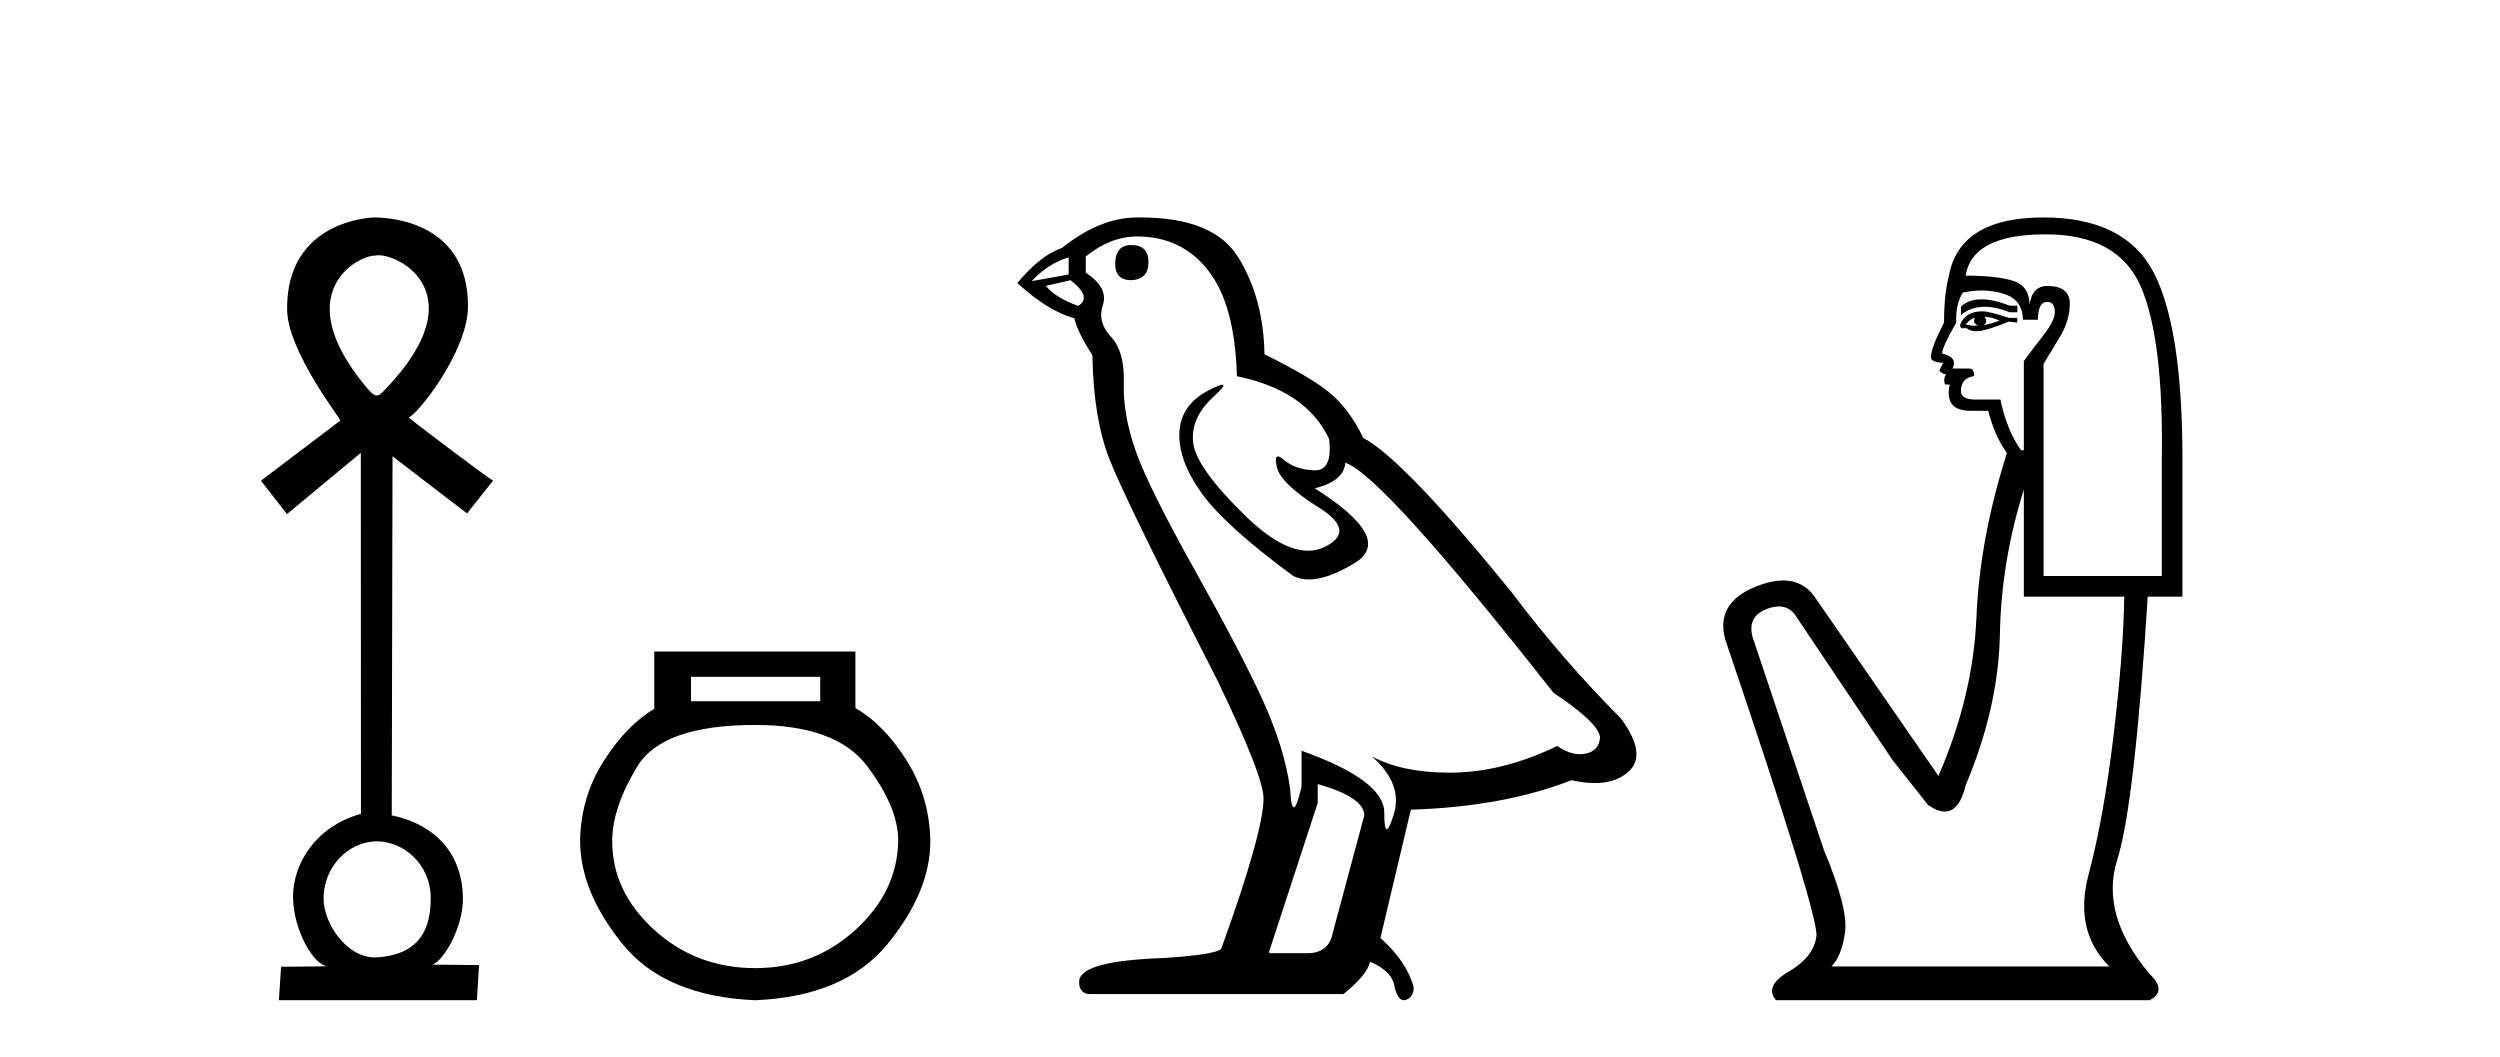
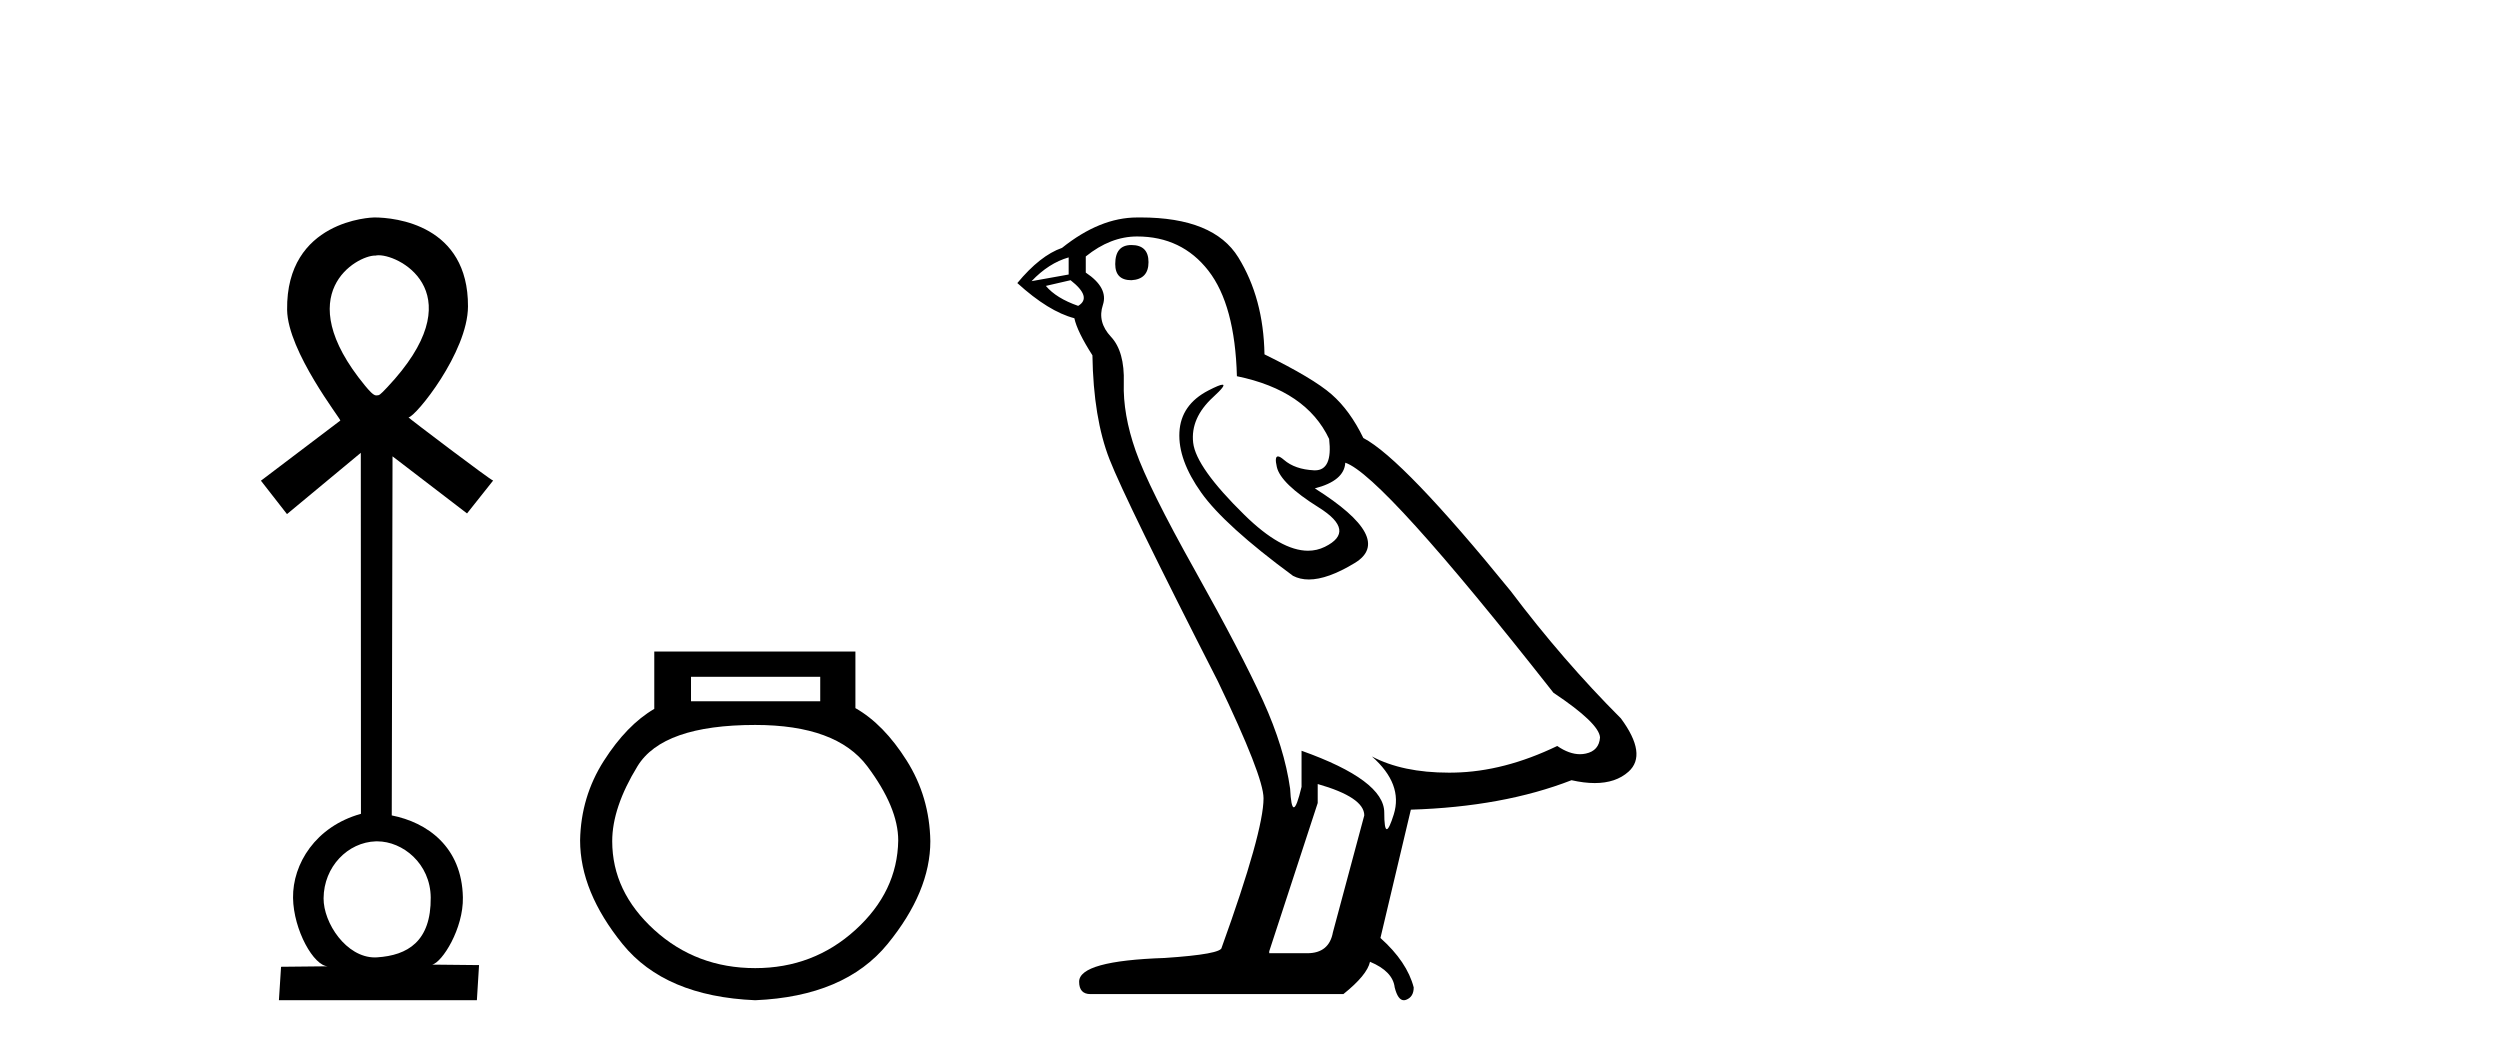
<svg xmlns="http://www.w3.org/2000/svg" width="97.0" height="41.0">
  <path d="M 14.694 9.904 C 15.597 9.904 18.384 11.464 15.026 15.026 C 14.739 15.331 14.716 15.341 14.613 15.341 C 14.605 15.341 14.598 15.341 14.589 15.341 C 14.487 15.341 14.323 15.157 14.161 14.961 C 11.203 11.363 13.861 9.916 14.55 9.916 C 14.557 9.916 14.564 9.916 14.57 9.917 C 14.605 9.908 14.647 9.904 14.694 9.904 ZM 14.636 32.644 C 15.629 32.644 16.699 33.509 16.712 34.822 C 16.728 36.531 15.813 37.068 14.632 37.145 C 14.602 37.147 14.572 37.148 14.543 37.148 C 13.438 37.148 12.548 35.814 12.555 34.853 C 12.564 33.628 13.495 32.676 14.587 32.644 C 14.603 32.644 14.619 32.644 14.636 32.644 ZM 14.52 8.437 C 14.43 8.437 11.094 8.54 11.14 12.024 C 11.162 13.638 13.245 16.287 13.205 16.317 L 10.124 18.651 L 11.135 19.947 L 13.999 17.569 L 14.005 31.576 C 12.243 32.067 11.351 33.522 11.37 34.839 C 11.389 36.086 12.176 37.492 12.73 37.492 C 12.731 37.492 12.732 37.492 12.733 37.492 L 12.733 37.492 L 10.905 37.511 L 10.822 38.809 L 18.503 38.809 L 18.587 37.446 L 16.769 37.427 L 16.769 37.427 C 17.155 37.341 17.985 36.032 17.96 34.816 C 17.921 32.852 16.571 31.908 15.2 31.638 L 15.23 17.706 L 18.121 19.921 L 19.134 18.645 L 19.134 18.645 C 19.133 18.645 19.133 18.645 19.132 18.645 C 19.052 18.645 15.823 16.198 15.85 16.195 C 16.132 16.168 18.149 13.67 18.158 11.892 C 18.173 8.73 15.344 8.437 14.52 8.437 Z" style="fill:#000000;stroke:none" />
  <path d="M 31.825 26.259 L 31.825 27.208 L 26.811 27.208 L 26.811 26.259 ZM 29.303 28.128 Q 32.448 28.128 33.65 29.73 Q 34.851 31.332 34.851 32.608 Q 34.822 34.596 33.19 36.08 Q 31.558 37.563 29.303 37.563 Q 27.018 37.563 25.386 36.08 Q 23.754 34.596 23.754 32.638 Q 23.754 31.332 24.734 29.73 Q 25.713 28.128 29.303 28.128 ZM 25.386 25.279 L 25.386 27.505 Q 24.318 28.128 23.428 29.522 Q 22.538 30.917 22.508 32.608 Q 22.508 34.596 24.155 36.629 Q 25.802 38.661 29.303 38.809 Q 32.774 38.661 34.436 36.629 Q 36.097 34.596 36.097 32.638 Q 36.068 30.917 35.178 29.508 Q 34.288 28.098 33.19 27.475 L 33.19 25.279 Z" style="fill:#000000;stroke:none" />
  <path d="M 43.898 9.507 Q 43.271 9.507 43.271 10.245 Q 43.271 10.872 43.898 10.872 Q 44.562 10.835 44.562 10.171 Q 44.562 9.507 43.898 9.507 ZM 41.464 9.987 L 41.464 10.651 L 40.025 10.909 Q 40.689 10.208 41.464 9.987 ZM 41.538 10.872 Q 42.386 11.536 41.833 11.868 Q 40.984 11.573 40.579 11.093 L 41.538 10.872 ZM 44.119 9.175 Q 45.853 9.175 46.886 10.503 Q 47.918 11.831 47.992 14.597 Q 50.684 15.15 51.57 17.031 Q 51.713 18.249 51.021 18.249 Q 51.001 18.249 50.979 18.248 Q 50.242 18.211 49.818 17.843 Q 49.663 17.709 49.585 17.709 Q 49.447 17.709 49.541 18.119 Q 49.689 18.765 51.164 19.687 Q 52.639 20.609 51.404 21.217 Q 51.097 21.368 50.751 21.368 Q 49.701 21.368 48.287 19.982 Q 46.406 18.138 46.295 17.179 Q 46.185 16.22 47.07 15.408 Q 47.596 14.926 47.431 14.926 Q 47.319 14.926 46.886 15.15 Q 45.816 15.703 45.761 16.773 Q 45.705 17.843 46.609 19.115 Q 47.513 20.388 50.168 22.342 Q 50.44 22.484 50.783 22.484 Q 51.512 22.484 52.565 21.844 Q 54.114 20.904 51.016 18.949 Q 52.16 18.654 52.197 17.953 Q 53.635 18.433 60.274 26.879 Q 62.044 28.059 62.081 28.612 Q 62.044 29.129 61.528 29.239 Q 61.417 29.263 61.303 29.263 Q 60.885 29.263 60.421 28.944 Q 58.356 29.94 56.42 29.977 Q 56.318 29.979 56.218 29.979 Q 54.417 29.979 53.229 29.35 L 53.229 29.35 Q 54.446 30.42 54.078 31.6 Q 53.899 32.172 53.807 32.172 Q 53.709 32.172 53.709 31.526 Q 53.709 30.272 50.5 29.129 L 50.5 30.53 Q 50.311 31.324 50.2 31.324 Q 50.093 31.324 50.057 30.604 Q 49.836 29.018 49.006 27.192 Q 48.176 25.367 46.369 22.139 Q 44.562 18.912 44.064 17.492 Q 43.566 16.072 43.603 14.855 Q 43.64 13.638 43.105 13.066 Q 42.57 12.495 42.792 11.831 Q 43.013 11.167 42.128 10.577 L 42.128 9.95 Q 43.087 9.175 44.119 9.175 ZM 51.127 30.42 Q 52.934 30.936 52.934 31.637 L 51.717 36.173 Q 51.57 36.985 50.721 36.985 L 49.246 36.985 L 49.246 36.911 L 51.127 31.157 L 51.127 30.42 ZM 44.252 8.437 Q 44.186 8.437 44.119 8.438 Q 42.681 8.438 41.206 9.618 Q 40.357 9.913 39.472 10.983 Q 40.689 12.089 41.685 12.347 Q 41.796 12.864 42.386 13.786 Q 42.423 16.22 43.05 17.824 Q 43.677 19.429 47.254 26.436 Q 49.025 30.124 49.025 30.973 Q 49.025 32.264 47.402 36.763 Q 47.402 37.022 45.189 37.169 Q 41.87 37.28 41.87 38.091 Q 41.87 38.571 42.312 38.571 L 52.123 38.571 Q 53.045 37.833 53.156 37.317 Q 54.041 37.685 54.114 38.312 Q 54.239 38.809 54.468 38.809 Q 54.51 38.809 54.557 38.792 Q 54.852 38.681 54.852 38.312 Q 54.594 37.317 53.561 36.394 L 54.741 31.415 Q 58.319 31.305 60.975 30.272 Q 61.466 30.383 61.876 30.383 Q 62.696 30.383 63.188 29.94 Q 63.925 29.276 62.892 27.875 Q 60.643 25.625 58.614 22.932 Q 54.446 17.806 52.897 16.994 Q 52.381 15.925 51.662 15.298 Q 50.943 14.671 49.062 13.749 Q 49.025 11.573 48.047 9.987 Q 47.092 8.437 44.252 8.437 Z" style="fill:#000000;stroke:none" />
-   <path d="M 76.882 11.614 Q 76.386 11.614 76.085 11.897 L 76.085 12.224 Q 76.467 11.903 77.004 11.903 Q 77.44 11.903 77.979 12.115 L 78.27 12.115 L 78.27 11.86 L 77.979 11.86 Q 77.346 11.614 76.882 11.614 ZM 76.995 12.297 Q 77.287 12.297 77.578 12.443 Q 77.396 12.516 76.959 12.625 Q 77.068 12.552 77.068 12.443 Q 77.068 12.37 76.995 12.297 ZM 76.631 12.334 Q 76.595 12.37 76.595 12.479 Q 76.595 12.552 76.74 12.625 Q 76.668 12.637 76.591 12.637 Q 76.437 12.637 76.267 12.588 Q 76.485 12.334 76.631 12.334 ZM 76.922 12.079 Q 76.231 12.079 76.048 12.625 L 76.085 12.734 L 76.303 12.734 Q 76.449 12.851 76.665 12.851 Q 76.718 12.851 76.777 12.843 Q 77.032 12.843 77.942 12.479 L 78.27 12.516 L 78.27 12.334 L 77.942 12.334 Q 77.177 12.079 76.922 12.079 ZM 76.89 11.271 Q 77.348 11.271 77.76 11.405 Q 78.488 11.642 78.488 12.406 L 79.071 12.406 Q 79.071 11.714 79.435 11.714 Q 79.727 11.714 79.727 12.115 Q 79.727 12.443 79.271 13.025 Q 78.816 13.608 78.525 14.009 L 78.525 17.468 L 78.416 17.468 Q 77.869 16.704 77.614 15.502 L 76.631 15.502 Q 76.085 15.502 76.085 15.174 Q 76.085 14.664 76.595 14.591 Q 76.595 14.3 76.413 14.3 L 75.757 14.3 Q 75.976 13.863 75.356 13.717 Q 75.356 13.462 75.903 12.516 Q 75.866 11.824 76.158 11.35 Q 76.538 11.271 76.89 11.271 ZM 79.362 9.092 Q 82.203 9.092 83.077 11.15 Q 83.951 13.208 83.878 17.833 L 83.878 22.348 L 79.29 22.348 L 79.29 14.118 Q 79.508 13.754 79.909 13.098 Q 80.309 12.443 80.309 11.787 Q 80.309 11.095 79.435 11.095 Q 78.853 11.095 78.743 11.824 Q 78.743 11.095 78.106 10.895 Q 77.469 10.695 76.267 10.695 Q 76.522 9.092 79.362 9.092 ZM 78.525 18.998 L 78.525 23.15 L 82.422 23.15 Q 82.385 25.371 82.003 28.558 Q 81.62 31.744 81.038 33.929 Q 80.455 36.114 81.839 37.498 L 71.059 37.498 Q 71.46 37.098 71.587 36.169 Q 71.715 35.24 70.768 32.982 L 68 24.716 Q 67.782 23.914 68.565 23.623 Q 68.815 23.53 69.023 23.53 Q 69.464 23.53 69.712 23.951 L 73.426 29.486 L 74.81 31.234 Q 75.174 31.489 75.458 31.489 Q 76.024 31.489 76.267 30.47 Q 77.542 27.447 77.596 24.606 Q 77.651 21.766 78.525 18.998 ZM 79.29 8.437 Q 76.012 8.437 75.611 10.731 Q 75.429 11.423 75.429 12.516 Q 74.919 13.499 74.919 13.863 Q 74.919 14.045 75.393 14.082 L 75.247 14.373 Q 75.356 14.519 75.502 14.519 Q 75.393 14.701 75.466 14.919 L 75.648 14.919 Q 75.429 15.939 76.449 15.939 L 77.141 15.939 Q 77.396 16.922 77.869 17.578 Q 76.813 20.892 76.686 23.951 Q 76.558 27.01 75.211 30.105 L 70.404 23.15 Q 69.955 22.522 69.19 22.522 Q 68.712 22.522 68.109 22.767 Q 66.543 23.405 66.944 24.825 Q 70.586 35.568 70.476 36.333 Q 70.367 37.134 69.402 37.699 Q 68.437 38.263 68.911 38.809 L 83.405 38.809 Q 84.097 38.445 83.405 37.79 Q 81.475 35.495 82.148 33.365 Q 82.822 31.234 83.332 23.15 L 84.679 23.15 L 84.679 17.833 Q 84.679 12.734 83.569 10.585 Q 82.458 8.437 79.29 8.437 Z" style="fill:#000000;stroke:none" />
</svg>